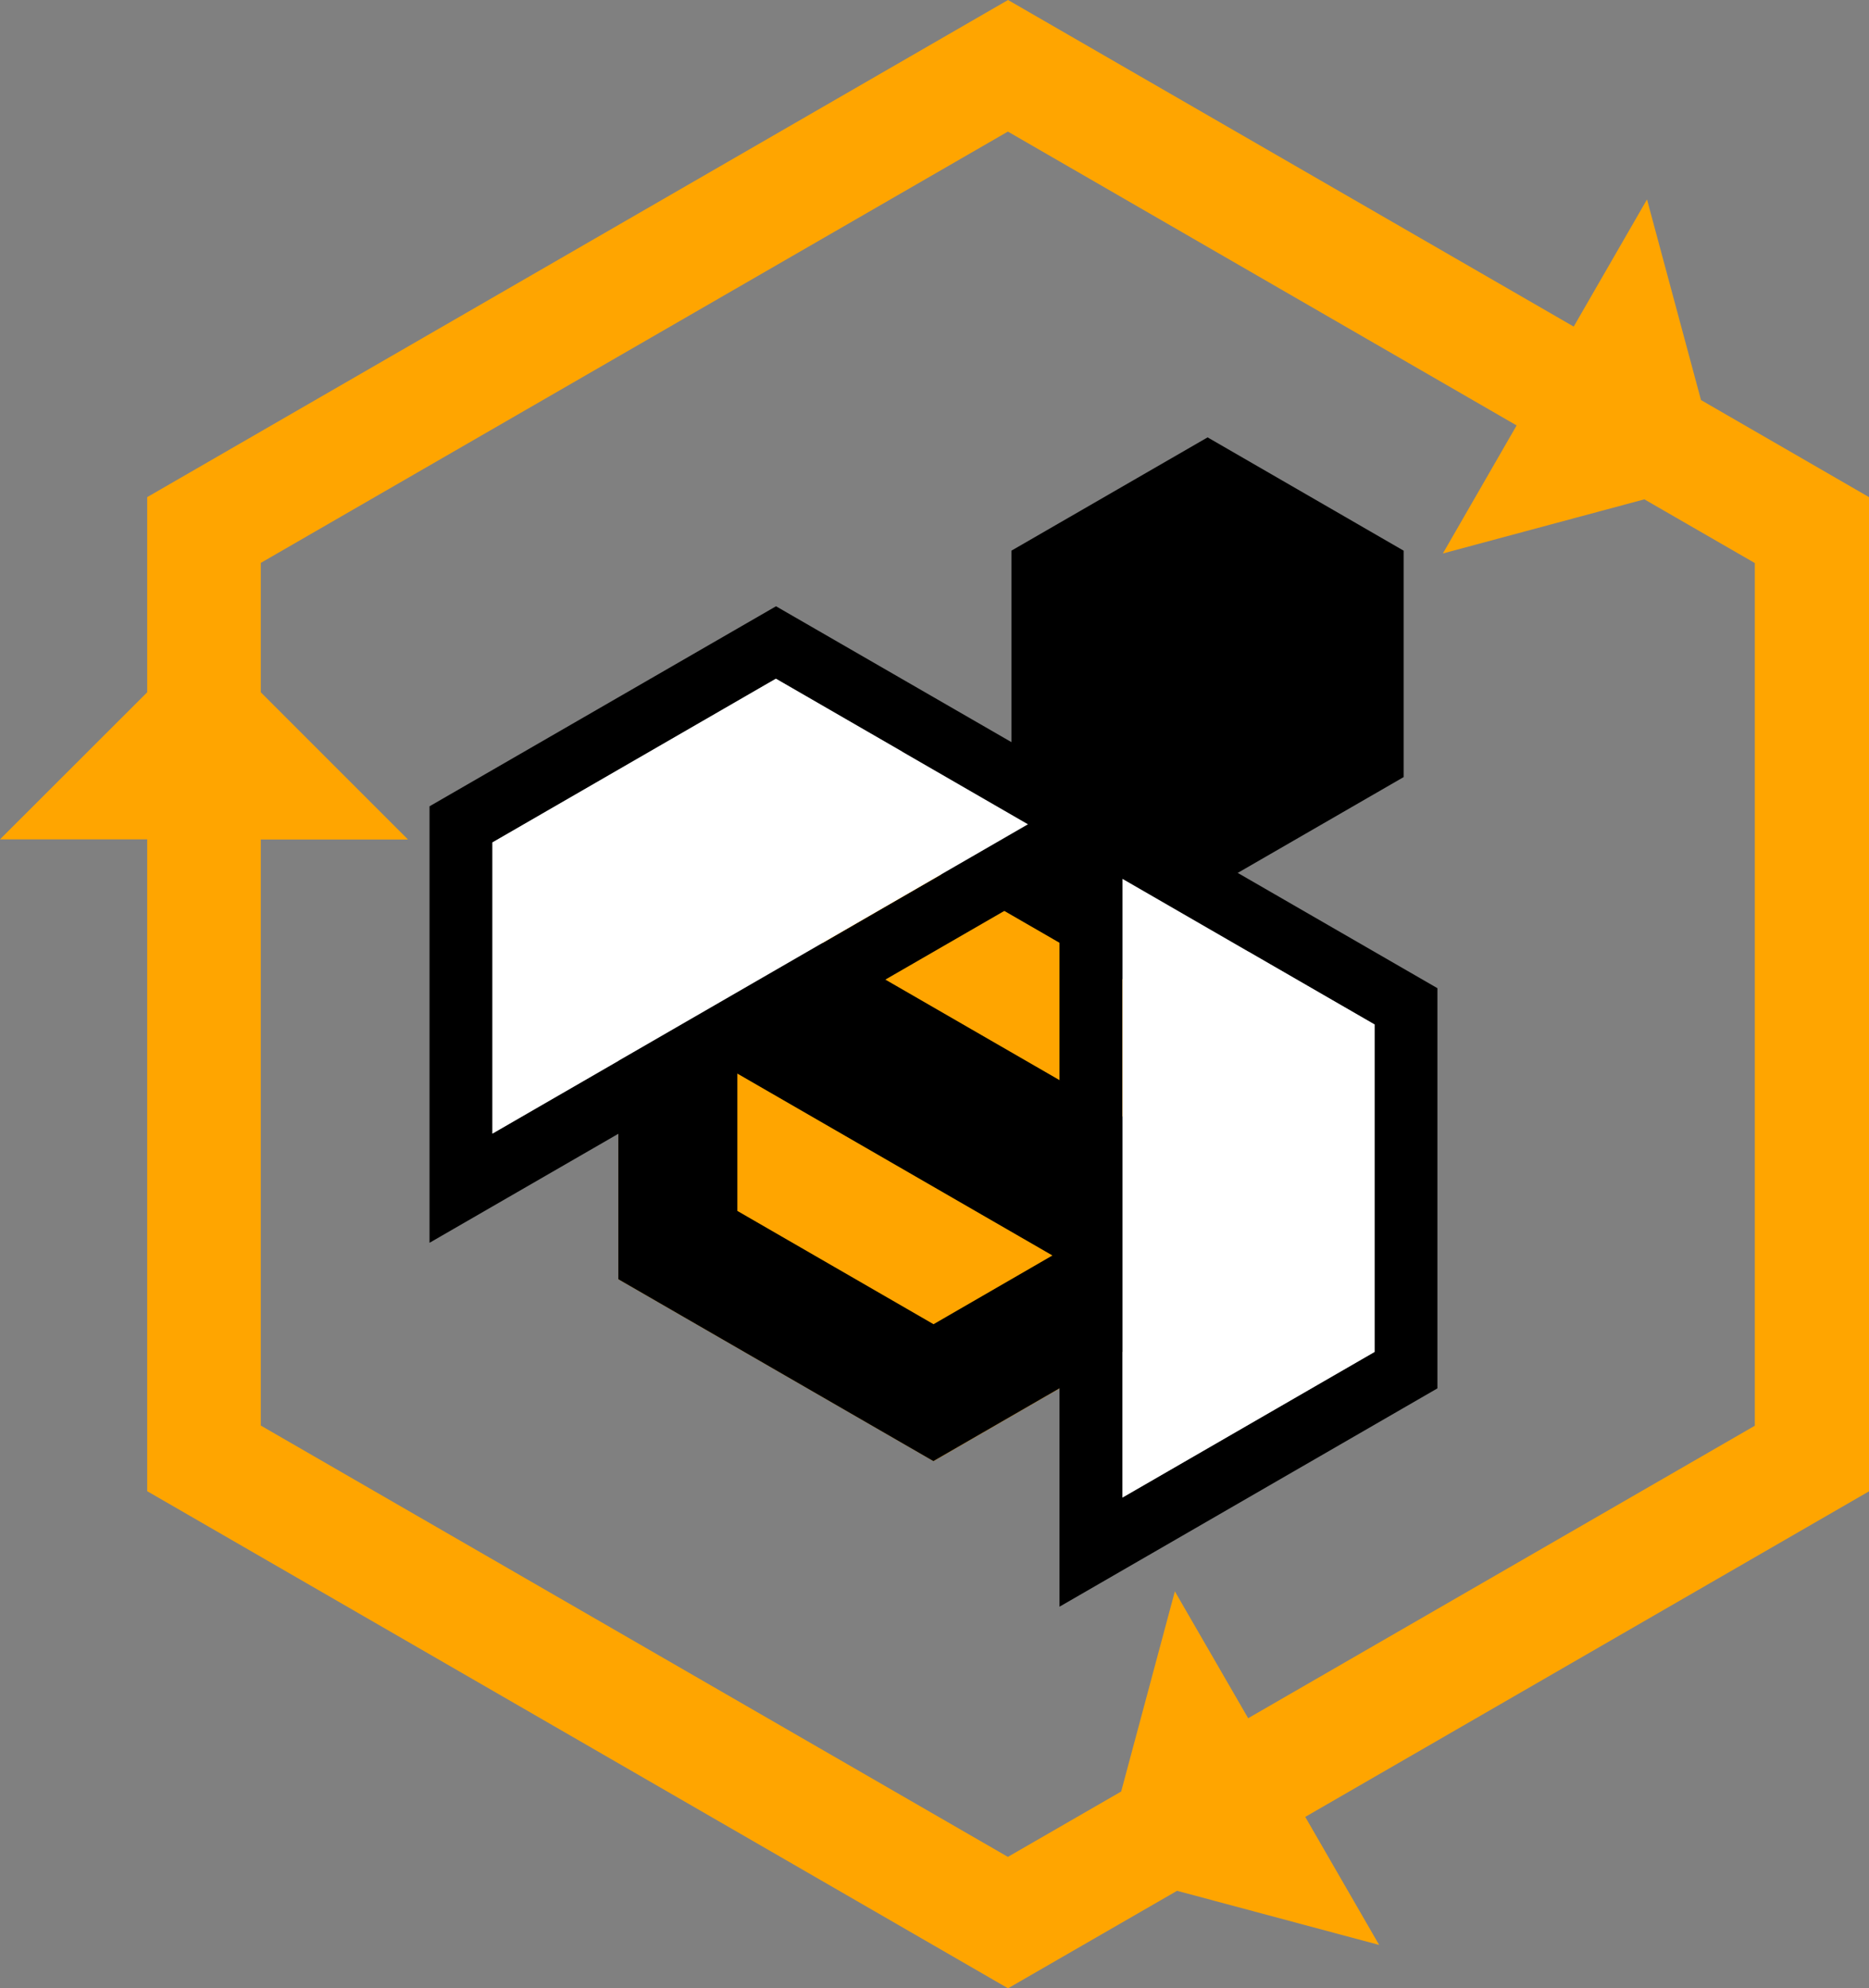
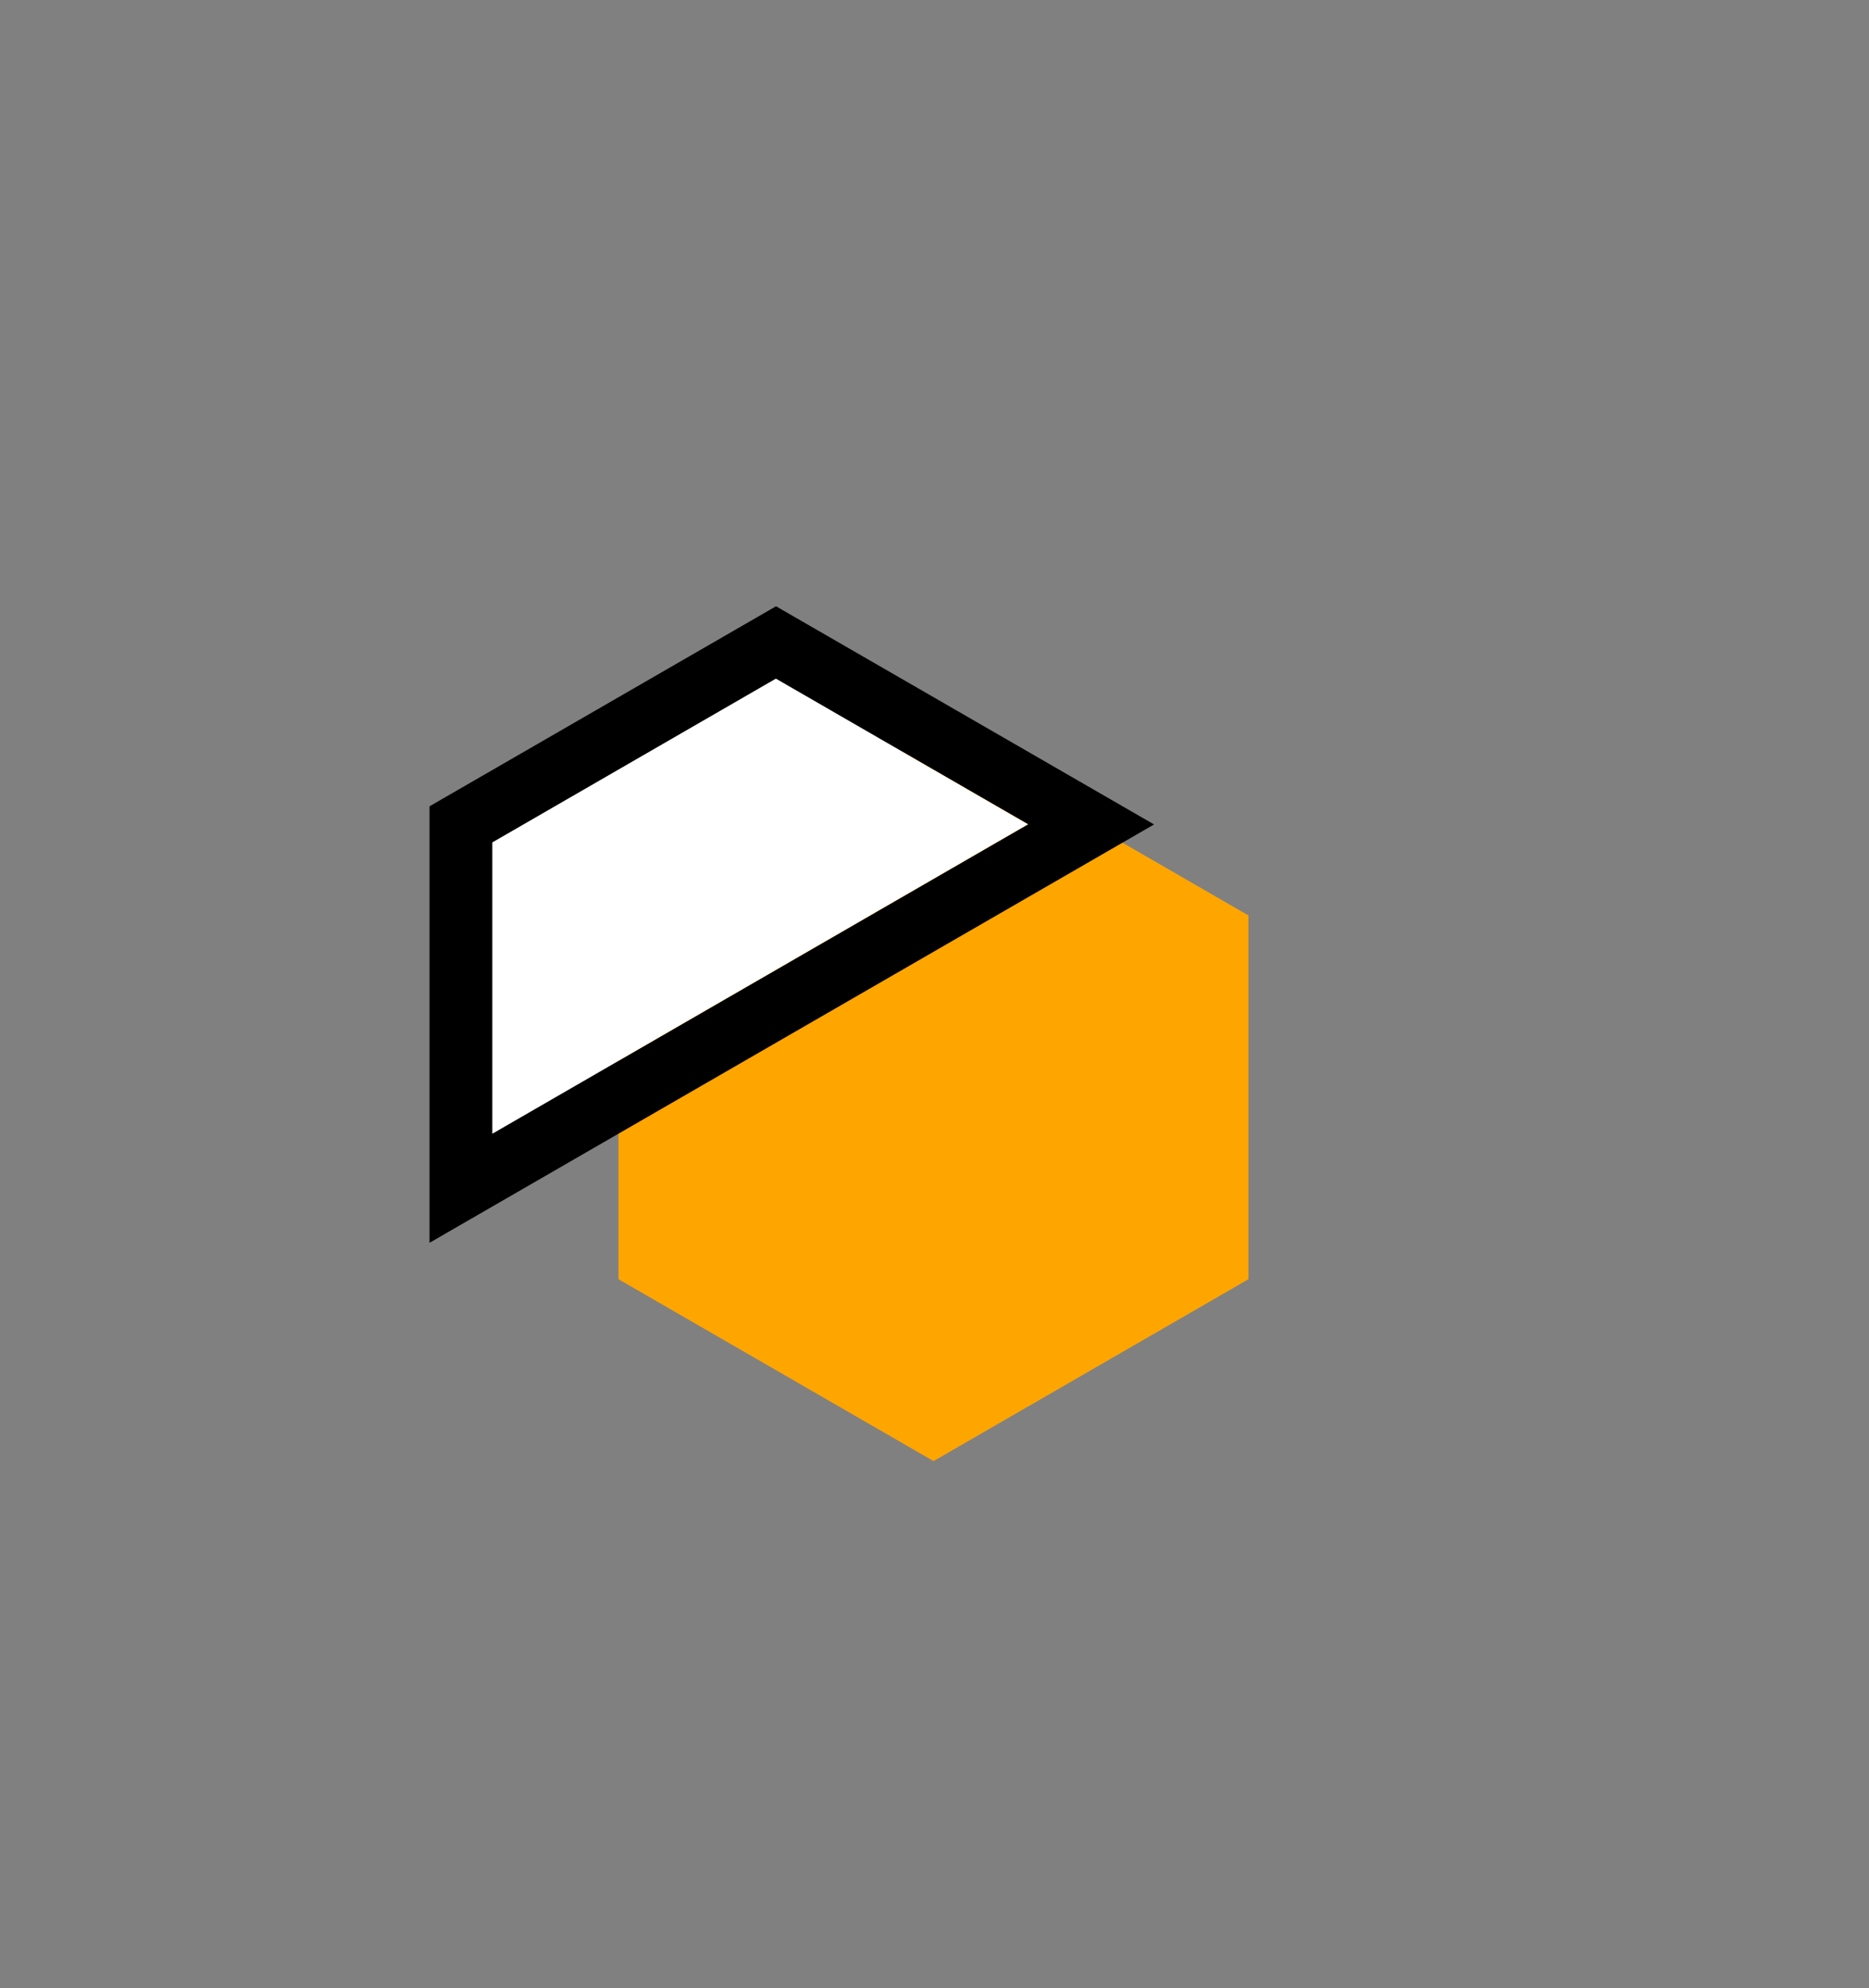
<svg xmlns="http://www.w3.org/2000/svg" viewBox="0 0 126.71 134.78">
  <rect x="0" y="0" width="126.71" height="134.78" fill="#808080" stroke="none" />
  <polygon points="84.64 62.06 63.29 49.73 41.93 62.06 41.93 86.72 63.29 99.05 84.64 86.72 84.64 62.06" style="fill: orange;" />
-   <path d="m84.64,62.06l-21.36-12.33-21.36,12.33v24.66s21.36,12.33,21.36,12.33l21.36-12.33v-24.66Zm-21.35,27.71l-13.3-7.68v-9.31s21.36,12.33,21.36,12.33l-8.06,4.66Zm13.35-13.77l-21.36-12.33,8.06-4.66,13.3,7.68v9.31Z" />
-   <path d="m68.56,52.68l13.3,7.68,13.3-7.68v-15.35s-13.29-7.68-13.29-7.68l-13.3,7.68v15.35Z" />
  <g>
-     <path d="m71.83,108.91v-56.71l25.62,14.79v27.13l-25.62,14.8Zm4.27-49.32v41.93l17.09-9.87v-22.2l-17.09-9.87Z" />
-     <path d="m76.1,59.59v41.93l17.09-9.87v-22.2l-17.09-9.87Z" style="fill: #fff;" />
-   </g>
+     </g>
  <g>
    <path d="m29.12,84.25v-29.59s23.49-13.56,23.49-13.56l25.63,14.79-49.12,28.36Zm4.27-27.13v19.73s36.31-20.97,36.31-20.97l-17.09-9.87-19.22,11.1Z" />
    <path d="m33.38,57.12v19.73s36.31-20.97,36.31-20.97l-17.09-9.87-19.22,11.1Z" style="fill: #fff;" />
  </g>
-   <path d="m126.71,33.7l-11.39-6.58-3.66-13.6-4.97,8.62L68.34,0,9.98,33.7v13.23L0,56.9h9.98v44.19l58.36,33.7,11.46-6.61,13.7,3.67-5.01-8.68,38.22-22.07V33.7Zm-7.72,62.94l-34.37,19.84-4.97-8.6-3.64,13.57-7.68,4.43-50.65-29.24v-39.73h9.98l-9.98-9.98v-8.77l50.65-29.24,34.49,19.92-5,8.68,13.66-3.67,7.49,4.32v58.48Z" style="fill: orange;" />
</svg>